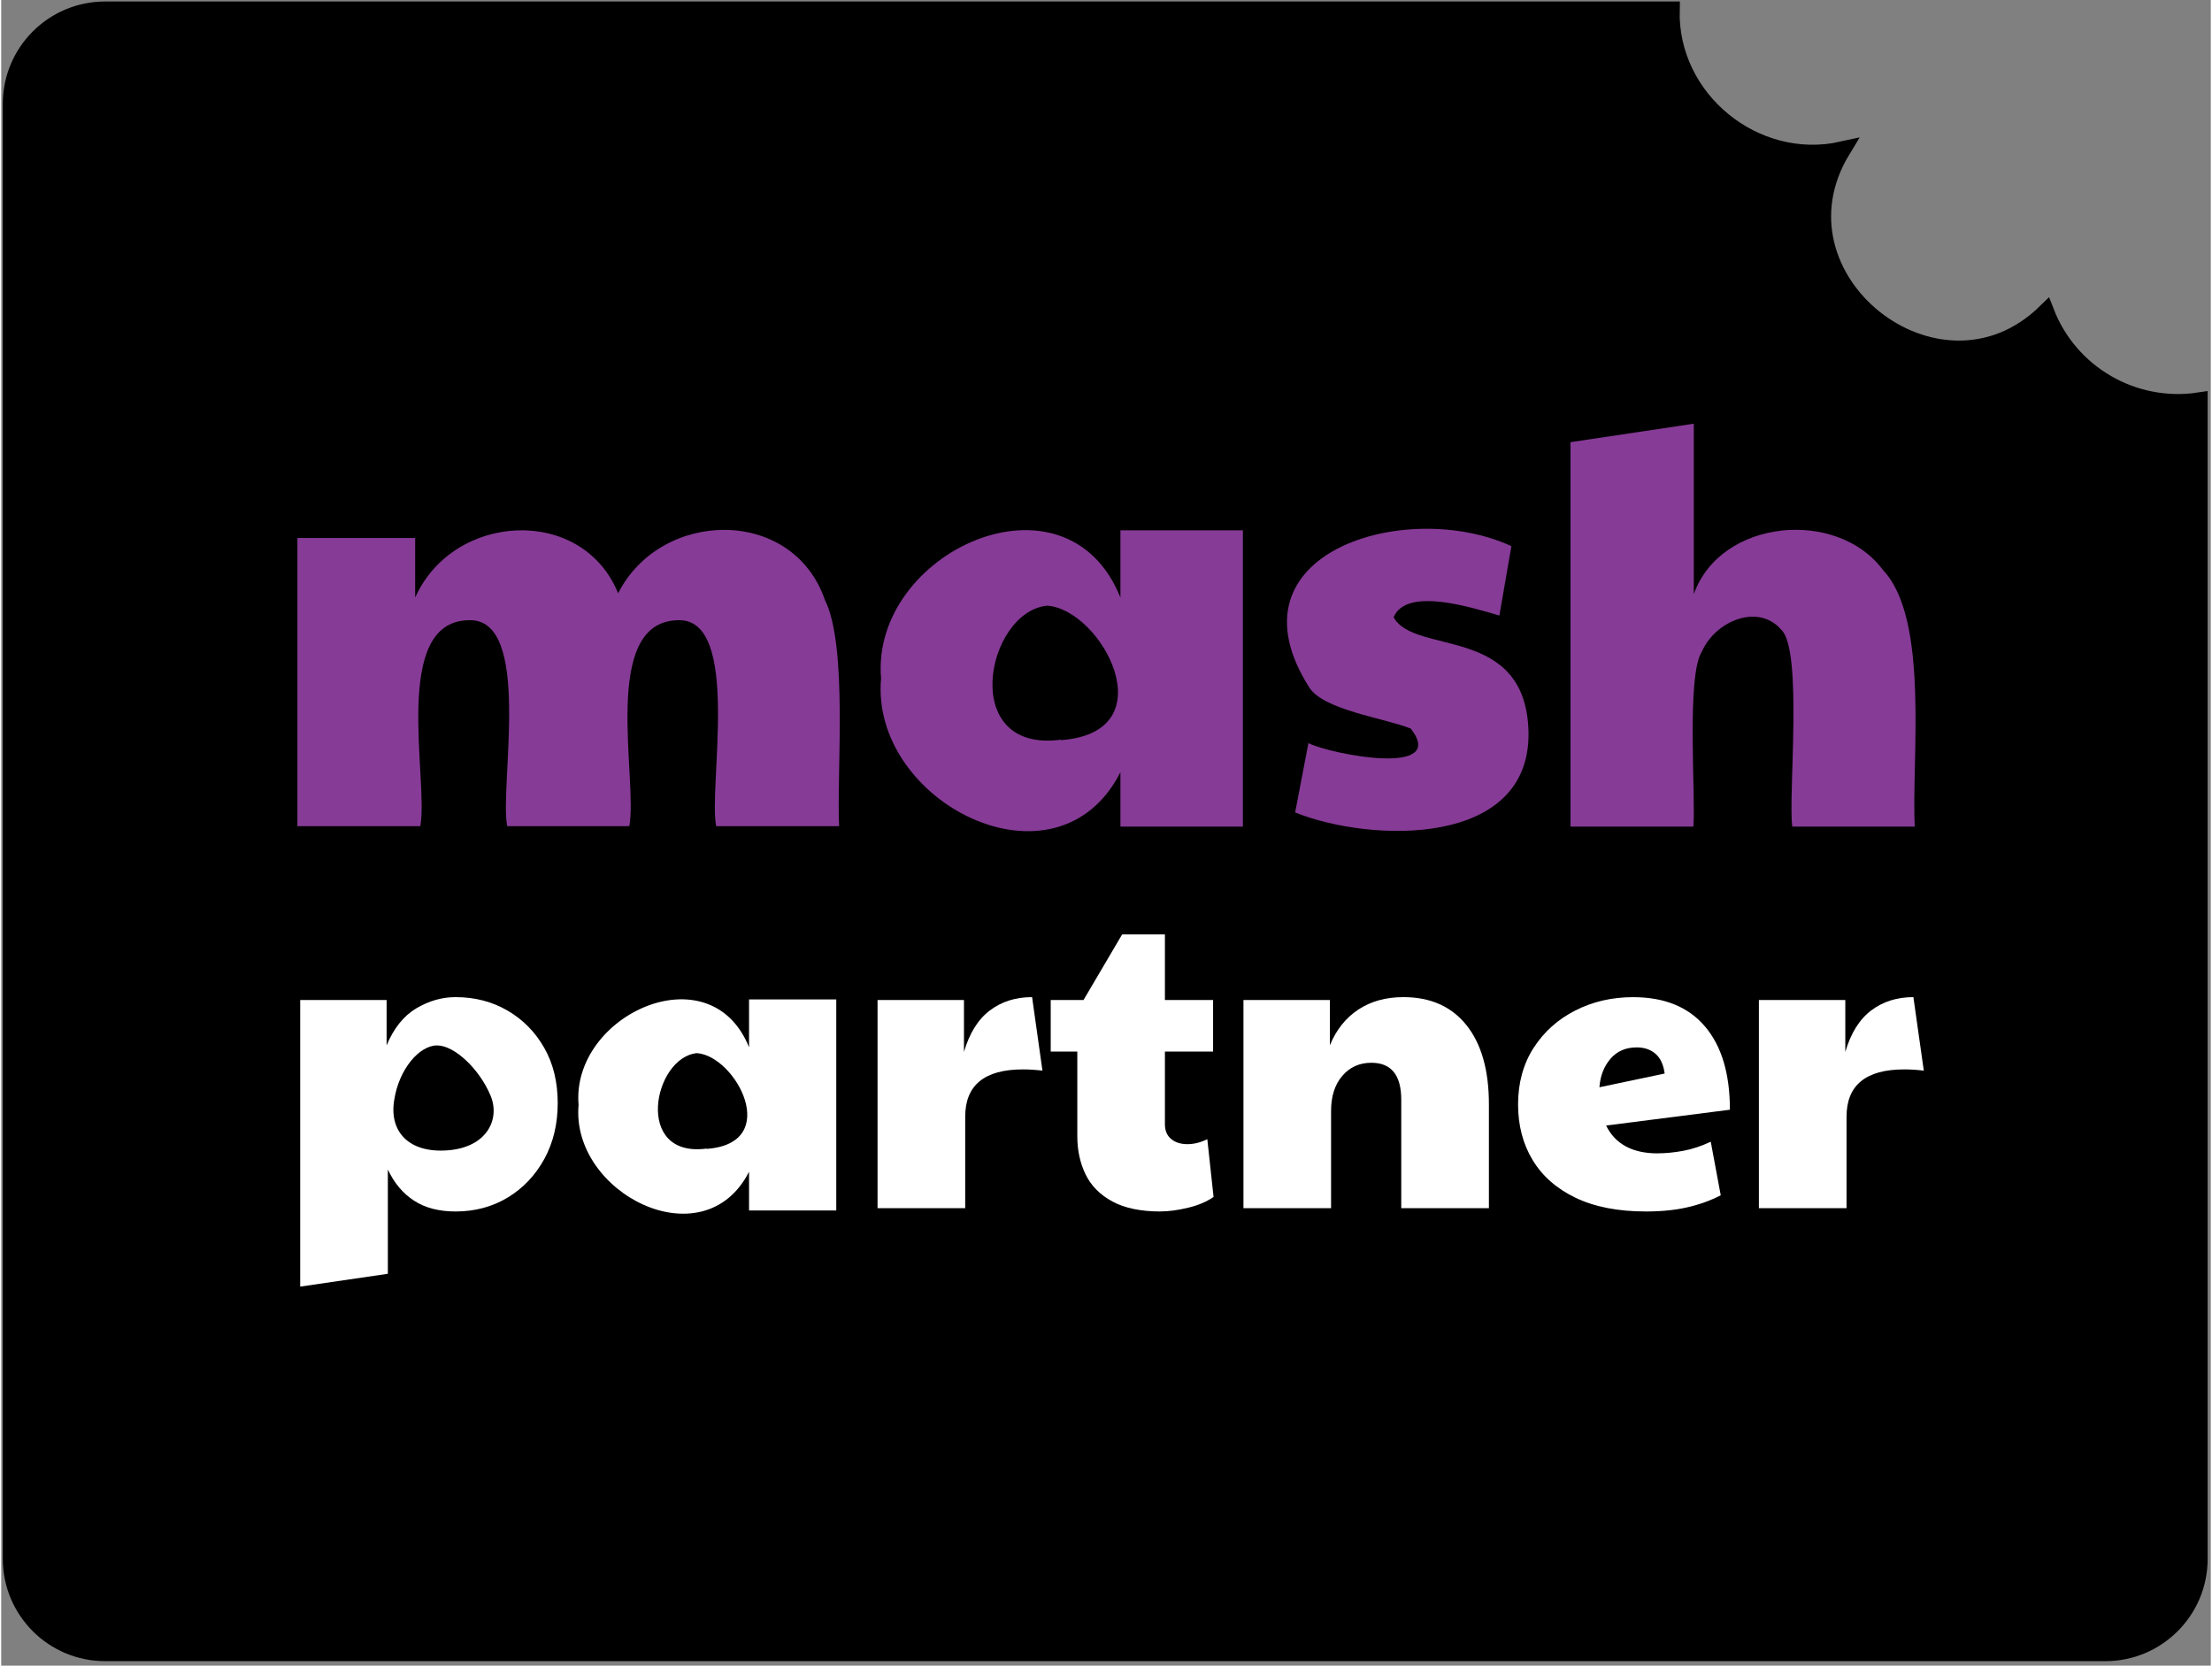
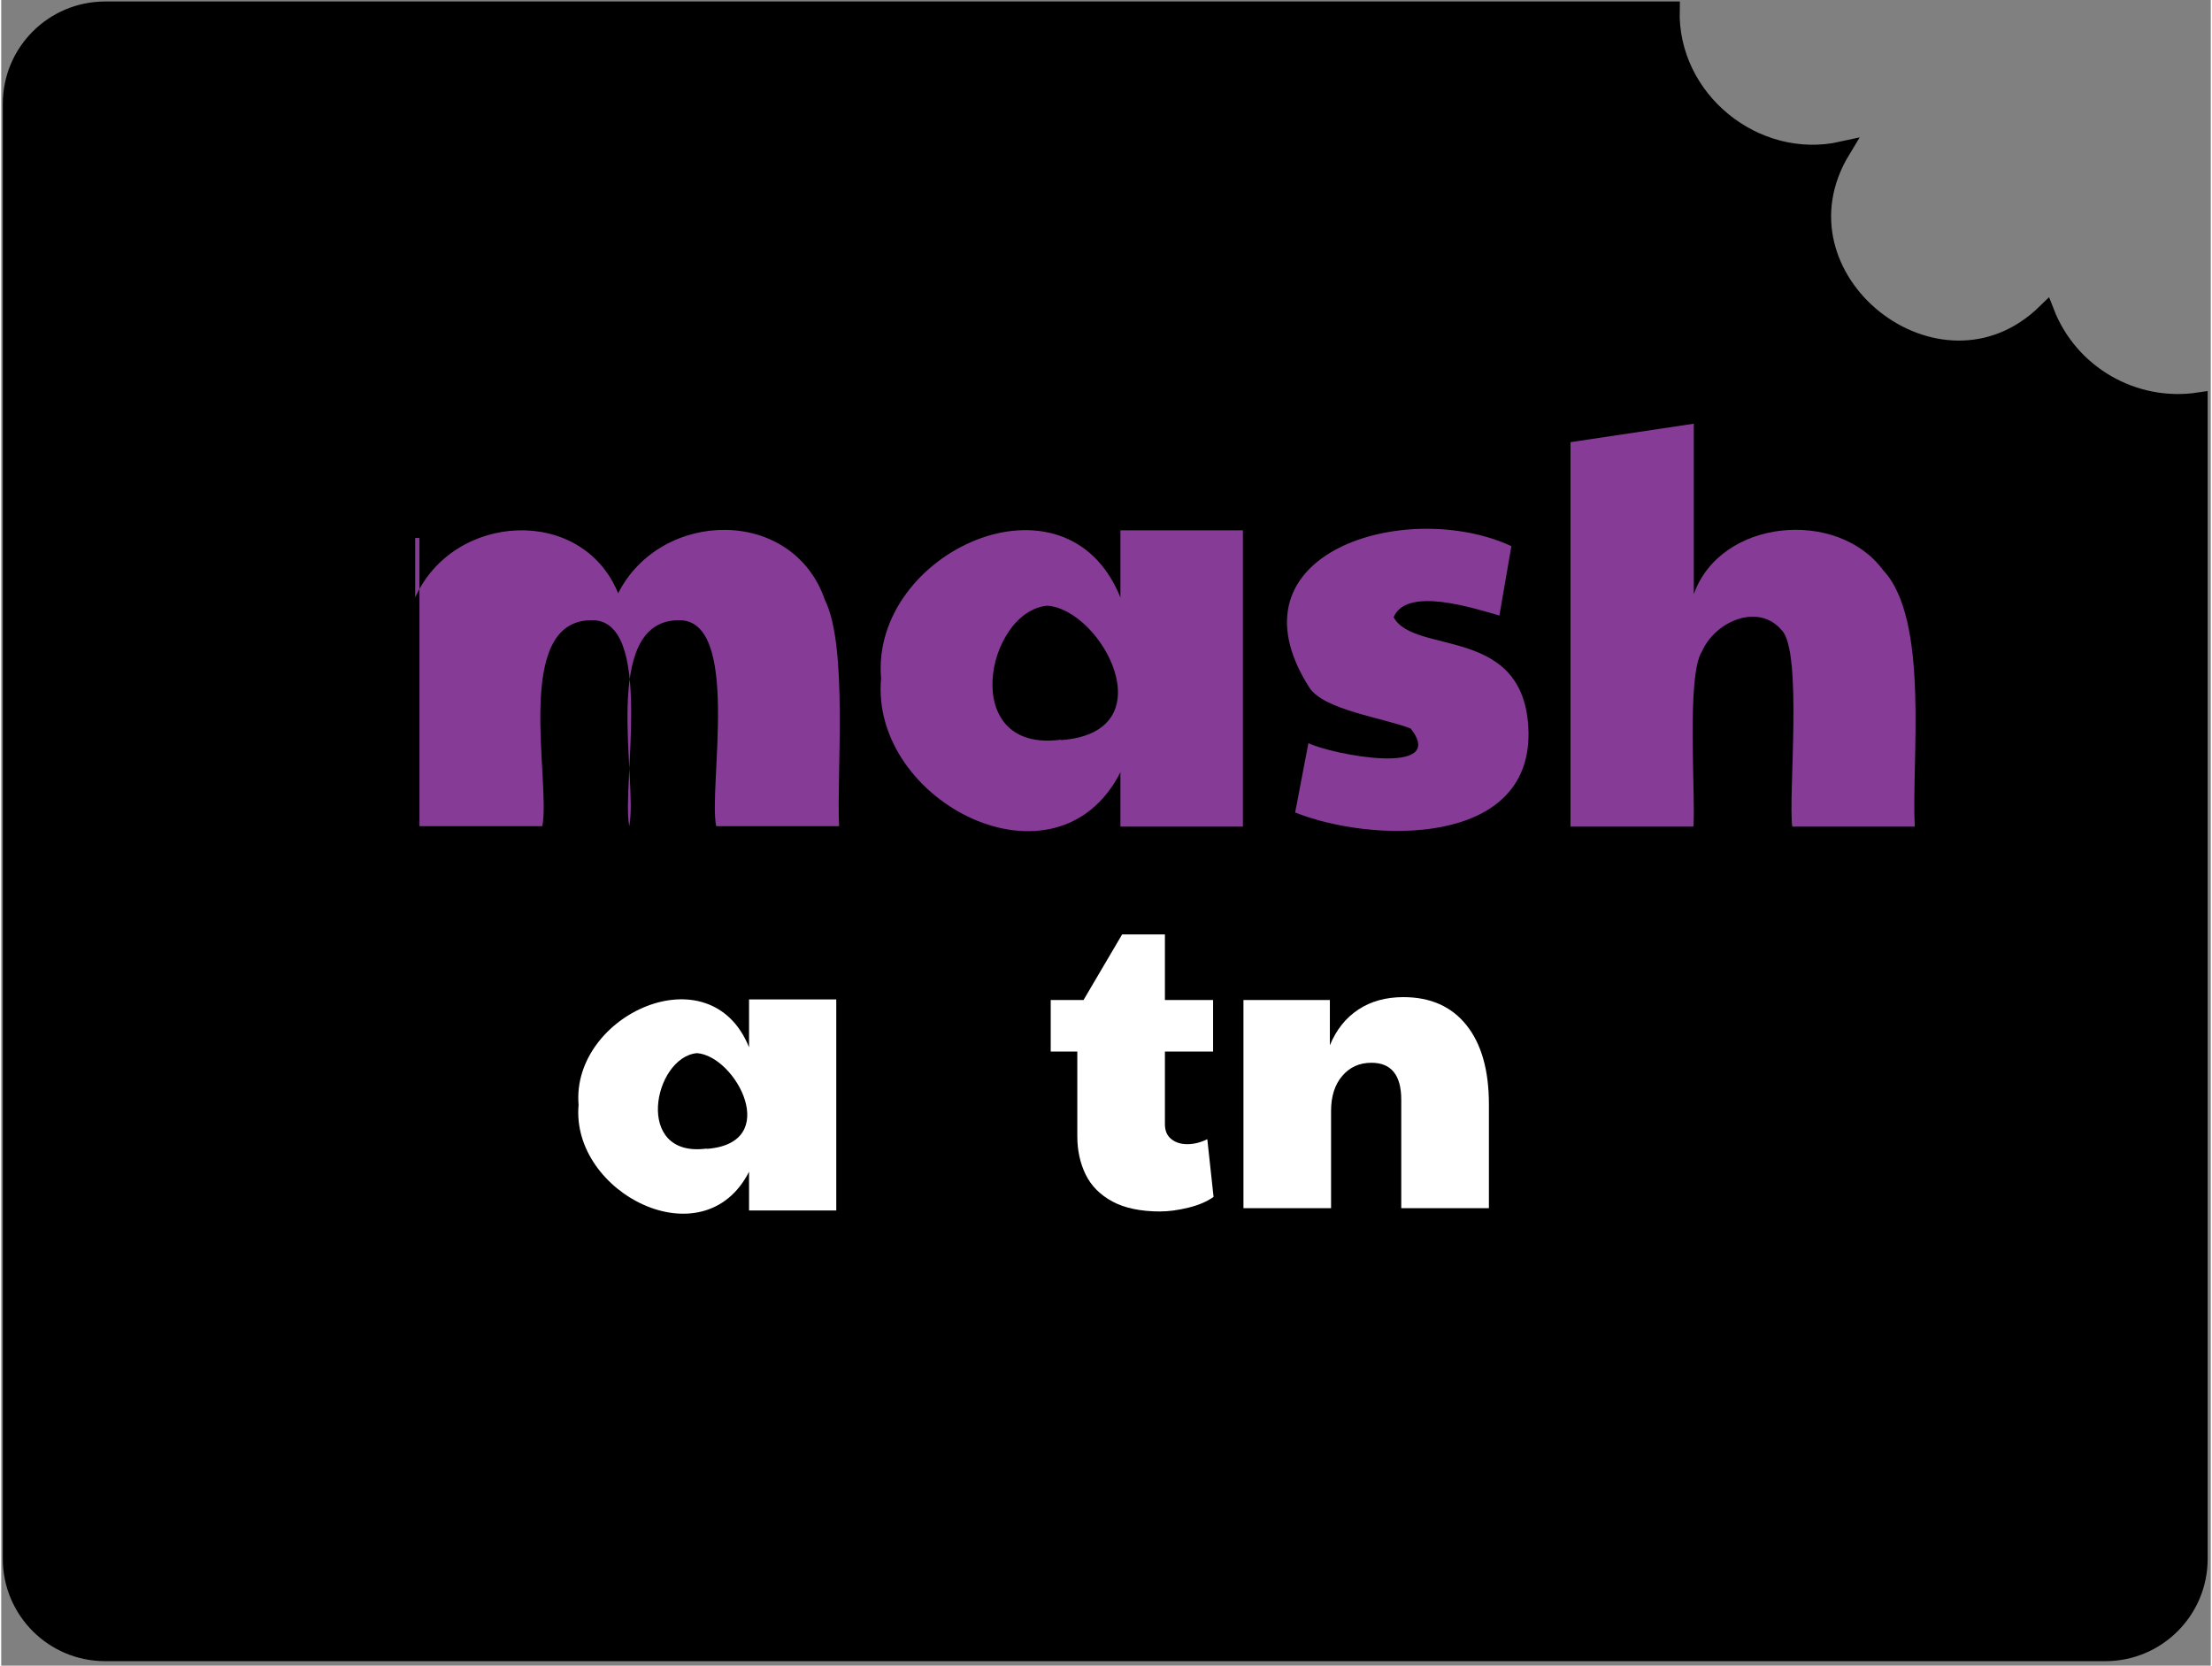
<svg xmlns="http://www.w3.org/2000/svg" id="Colour" viewBox="0.0 0.0 516.0 389.0" width="515.64" height="388.3">
  <rect x="0.0" y="0.0" width="516.0" height="389.0" fill="#808080" stroke="none" />
  <defs>
    <style>
      .cls-1 {
        fill: #863b96;
      }

      .cls-1, .cls-2 {
        stroke-width: 0px;
      }

      .cls-2 {
        fill: #fff;
      }

      .cls-3 {
        fill: #000;
        stroke: #000;
        stroke-miterlimit: 10;
        stroke-width: 4px;
      }
    </style>
  </defs>
  <g id="No_logo" data-name="No logo">
    <g id="Logo">
      <path class="cls-3" d="M513.27,93.65v270.4c0,12.1-9.8,21.9-21.9,21.9H24.27c-12.1,0-21.9-9.8-21.9-21.9V24.25C2.37,12.15,12.17,2.35,24.27,2.35h365.7c-.5,20.9,19.6,37.2,39.9,32.7-18.2,30,22.6,62.3,47.6,37.9,5.6,14.4,20.5,23,35.8,20.7Z" />
-       <path class="cls-1" d="M69.27,125.65h27.4v13.9c8.9-19.9,39-21.6,47.4-1,10-19.7,40.8-20.3,48.3,1.6,5.4,10.8,2.7,40.5,3.3,52.8h-28.7c-1.9-9,6-48.8-9-48.1-18.2.4-9.2,37.4-11.3,48.1h-28.5c-1.9-9.1,6.1-48.9-9.1-48.1-18.1.4-9.2,37.4-11.2,48.1h-28.7v-67.3h.1Z" />
+       <path class="cls-1" d="M69.27,125.65h27.4v13.9c8.9-19.9,39-21.6,47.4-1,10-19.7,40.8-20.3,48.3,1.6,5.4,10.8,2.7,40.5,3.3,52.8h-28.7c-1.9-9,6-48.8-9-48.1-18.2.4-9.2,37.4-11.3,48.1c-1.9-9.1,6.1-48.9-9.1-48.1-18.1.4-9.2,37.4-11.2,48.1h-28.7v-67.3h.1Z" />
      <path class="cls-1" d="M302.17,189.75l3.1-16.2c5.5,2.7,32.7,7.9,23.9-3.4-6.3-2.5-20.3-4.3-23.7-9.6-20.1-31.6,22.8-44.3,47.2-33l-2.8,16.2c-6.3-1.8-21.7-6.8-24.7.4,4.9,9,30.9,1.6,31.5,26.8.5,27-36.7,25.9-54.5,18.8Z" />
      <path class="cls-1" d="M366.57,103.25l28.7-4.3v39.8c6.3-17.7,33.6-20,44.2-5.6,10.9,11.5,6.6,44.5,7.4,59.9h-28.6c-1-6.7,2.5-41-2.5-45.9-5.4-6.4-15.5-2.1-18.6,5-3.7,5.6-1.4,34.2-2,40.9h-28.7v-89.8h.1Z" />
      <path class="cls-1" d="M261.37,123.75v15.8c-12.7-31.6-58.4-10.6-55.9,18.9-2.6,28.9,41,51.2,55.9,21.9v12.7h28.6v-69.2h-28.6v-.1ZM247.47,172.75c-24,3.2-17.5-29.9-3.2-31.3,12.8.9,28.1,29.6,3.2,31.4h0v-.1Z" />
-       <path class="cls-2" d="M126.81,244.71c-2.1-3.69-4.95-6.58-8.54-8.68-3.59-2.1-7.65-3.16-12.17-3.16-3.17,0-6.23.88-9.17,2.62-2.94,1.75-5.25,4.63-6.93,8.64v-10.58h-20.18v66.93l20.47-3v-24.35c1.48,3.17,3.52,5.59,6.11,7.27,2.58,1.69,5.82,2.53,9.7,2.53,4.52,0,8.58-1.09,12.17-3.25,3.59-2.17,6.44-5.16,8.54-8.98,2.1-3.81,3.15-8.18,3.15-13.09s-1.05-9.22-3.15-12.9ZM104.27,268.65c-9.1.7-13.7-4.4-12.5-11.7,1.1-7.3,5.9-12.8,10-12.8s9.9,5.5,12.5,11.7c2.3,5.5-.8,12.1-10,12.8Z" />
-       <path class="cls-2" d="M204.65,282.15v-48.6h20.18v12.12c1.29-4.4,3.31-7.63,6.06-9.7,2.75-2.07,6.03-3.1,9.85-3.1l2.42,17.17c-1.55-.19-3.07-.29-4.56-.29-8.99,0-13.48,3.69-13.48,11.06v21.34h-20.47Z" />
      <path class="cls-2" d="M270.7,282.93c-4.59,0-8.33-.78-11.2-2.33-2.88-1.55-4.96-3.65-6.26-6.31-1.29-2.65-1.94-5.63-1.94-8.92v-19.79h-6.21v-12.03h7.66l9.02-15.33h9.99v15.33h11.25v12.03h-11.25v16.98c0,1.49.48,2.64,1.46,3.44.97.81,2.23,1.21,3.78,1.21s3.1-.39,4.66-1.16l1.46,13.48c-1.55,1.1-3.53,1.94-5.92,2.52-2.39.58-4.56.87-6.5.87Z" />
      <path class="cls-2" d="M290.1,282.15v-48.6h20.18v10.57c1.49-3.62,3.7-6.4,6.64-8.34,2.94-1.94,6.45-2.91,10.52-2.91,6.34,0,11.25,2.18,14.74,6.55s5.24,10.52,5.24,18.48v24.25h-20.47v-25.32c0-5.75-2.33-8.63-6.98-8.63-2.78,0-5.04,1.02-6.79,3.06s-2.62,4.77-2.62,8.2v22.7h-20.47Z" />
-       <path class="cls-2" d="M386.81,269.35c1.88,0,3.86-.19,5.97-.58,2.1-.39,4.25-1.1,6.45-2.13l2.33,12.51c-2.39,1.23-5,2.17-7.81,2.81-2.81.65-6.03.97-9.65.97-6.53,0-12.01-1.07-16.44-3.2-4.43-2.13-7.78-5.08-10.04-8.83-2.26-3.75-3.39-8.08-3.39-13s1.21-9.44,3.64-13.19c2.42-3.75,5.67-6.66,9.75-8.73,4.07-2.07,8.57-3.1,13.48-3.1,7.31,0,12.9,2.28,16.78,6.84s5.82,11.04,5.82,19.45l-28.91,3.69c2.13,4.33,6.14,6.5,12.03,6.5ZM373.23,253.92l15.23-3.2c-.26-2.07-.97-3.6-2.13-4.61-1.16-1-2.62-1.5-4.37-1.5-2.59,0-4.64.89-6.16,2.67-1.52,1.78-2.38,3.99-2.57,6.64Z" />
-       <path class="cls-2" d="M410.47,282.15v-48.6h20.18v12.12c1.29-4.4,3.31-7.63,6.06-9.7,2.75-2.07,6.03-3.1,9.84-3.1l2.43,17.17c-1.55-.19-3.07-.29-4.56-.29-8.99,0-13.48,3.69-13.48,11.06v21.34h-20.47Z" />
      <path class="cls-2" d="M174.64,233.34v11.25c-9.04-22.5-41.59-7.55-39.81,13.46-1.85,20.58,29.2,36.46,39.81,15.6v9.04h20.37v-49.28h-20.37v-.07ZM164.74,268.24c-17.09,2.28-12.46-21.29-2.28-22.29,9.12.64,20.01,21.08,2.28,22.36h0v-.07Z" />
    </g>
  </g>
</svg>